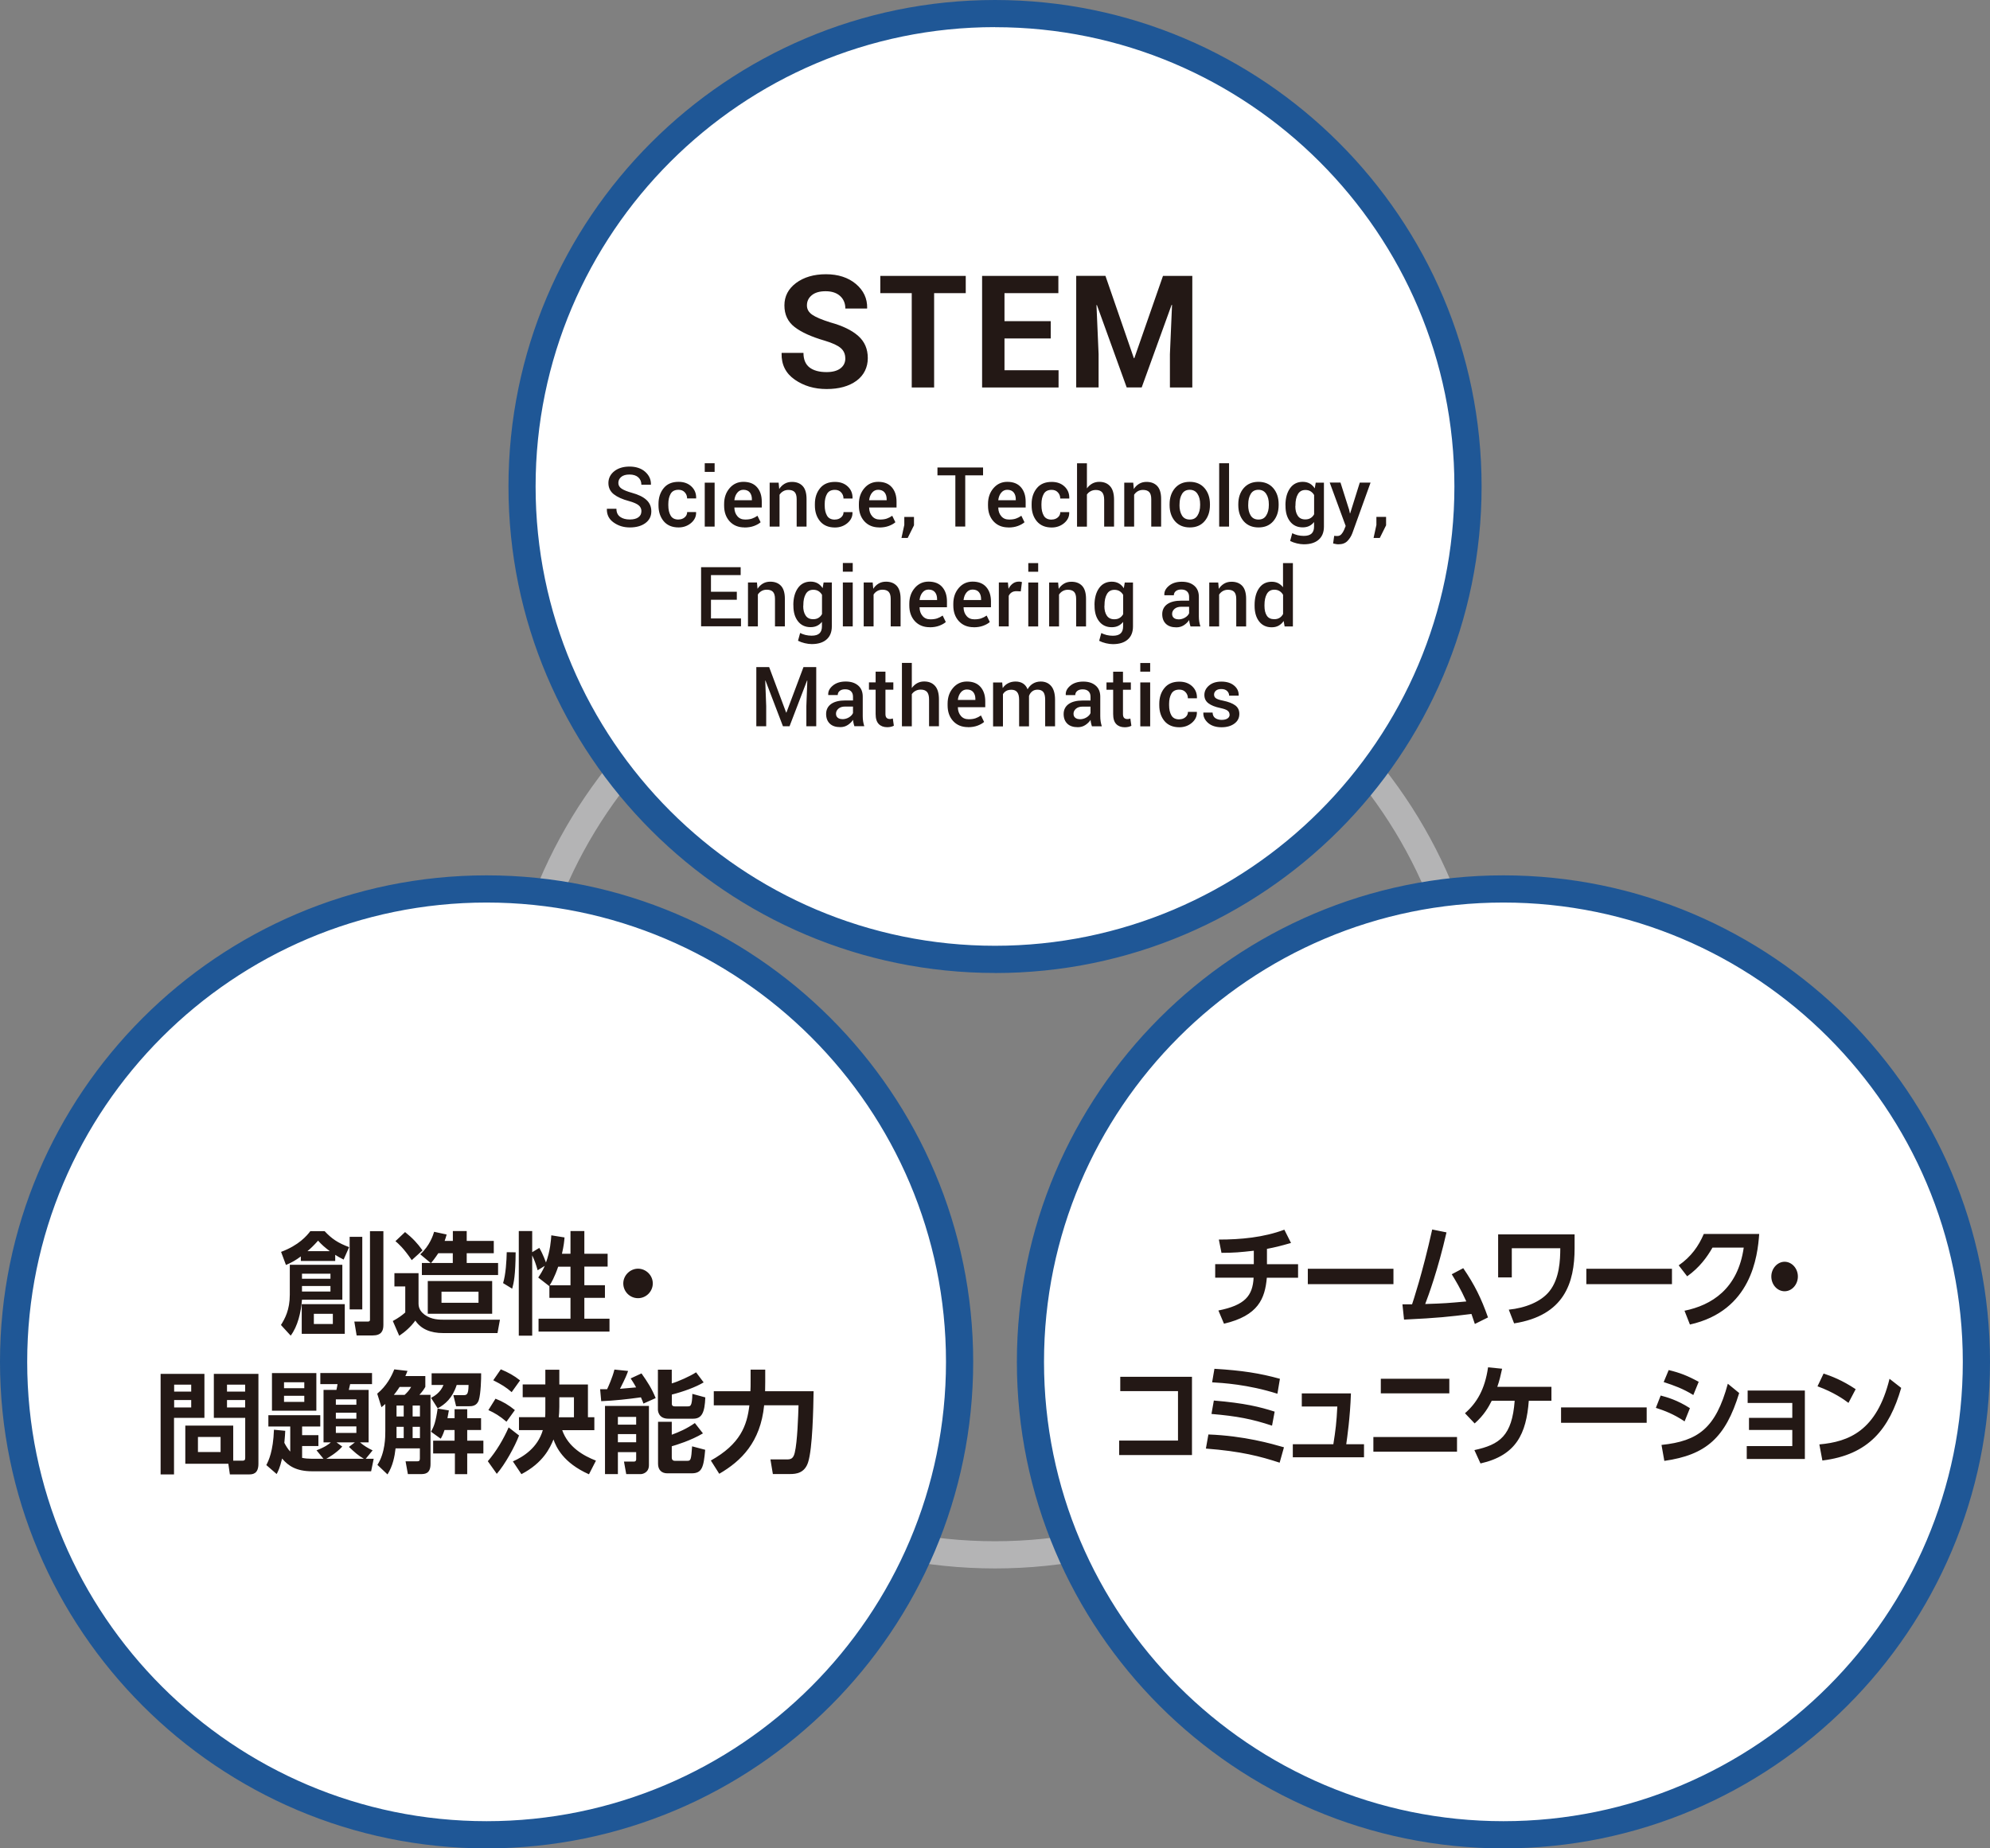
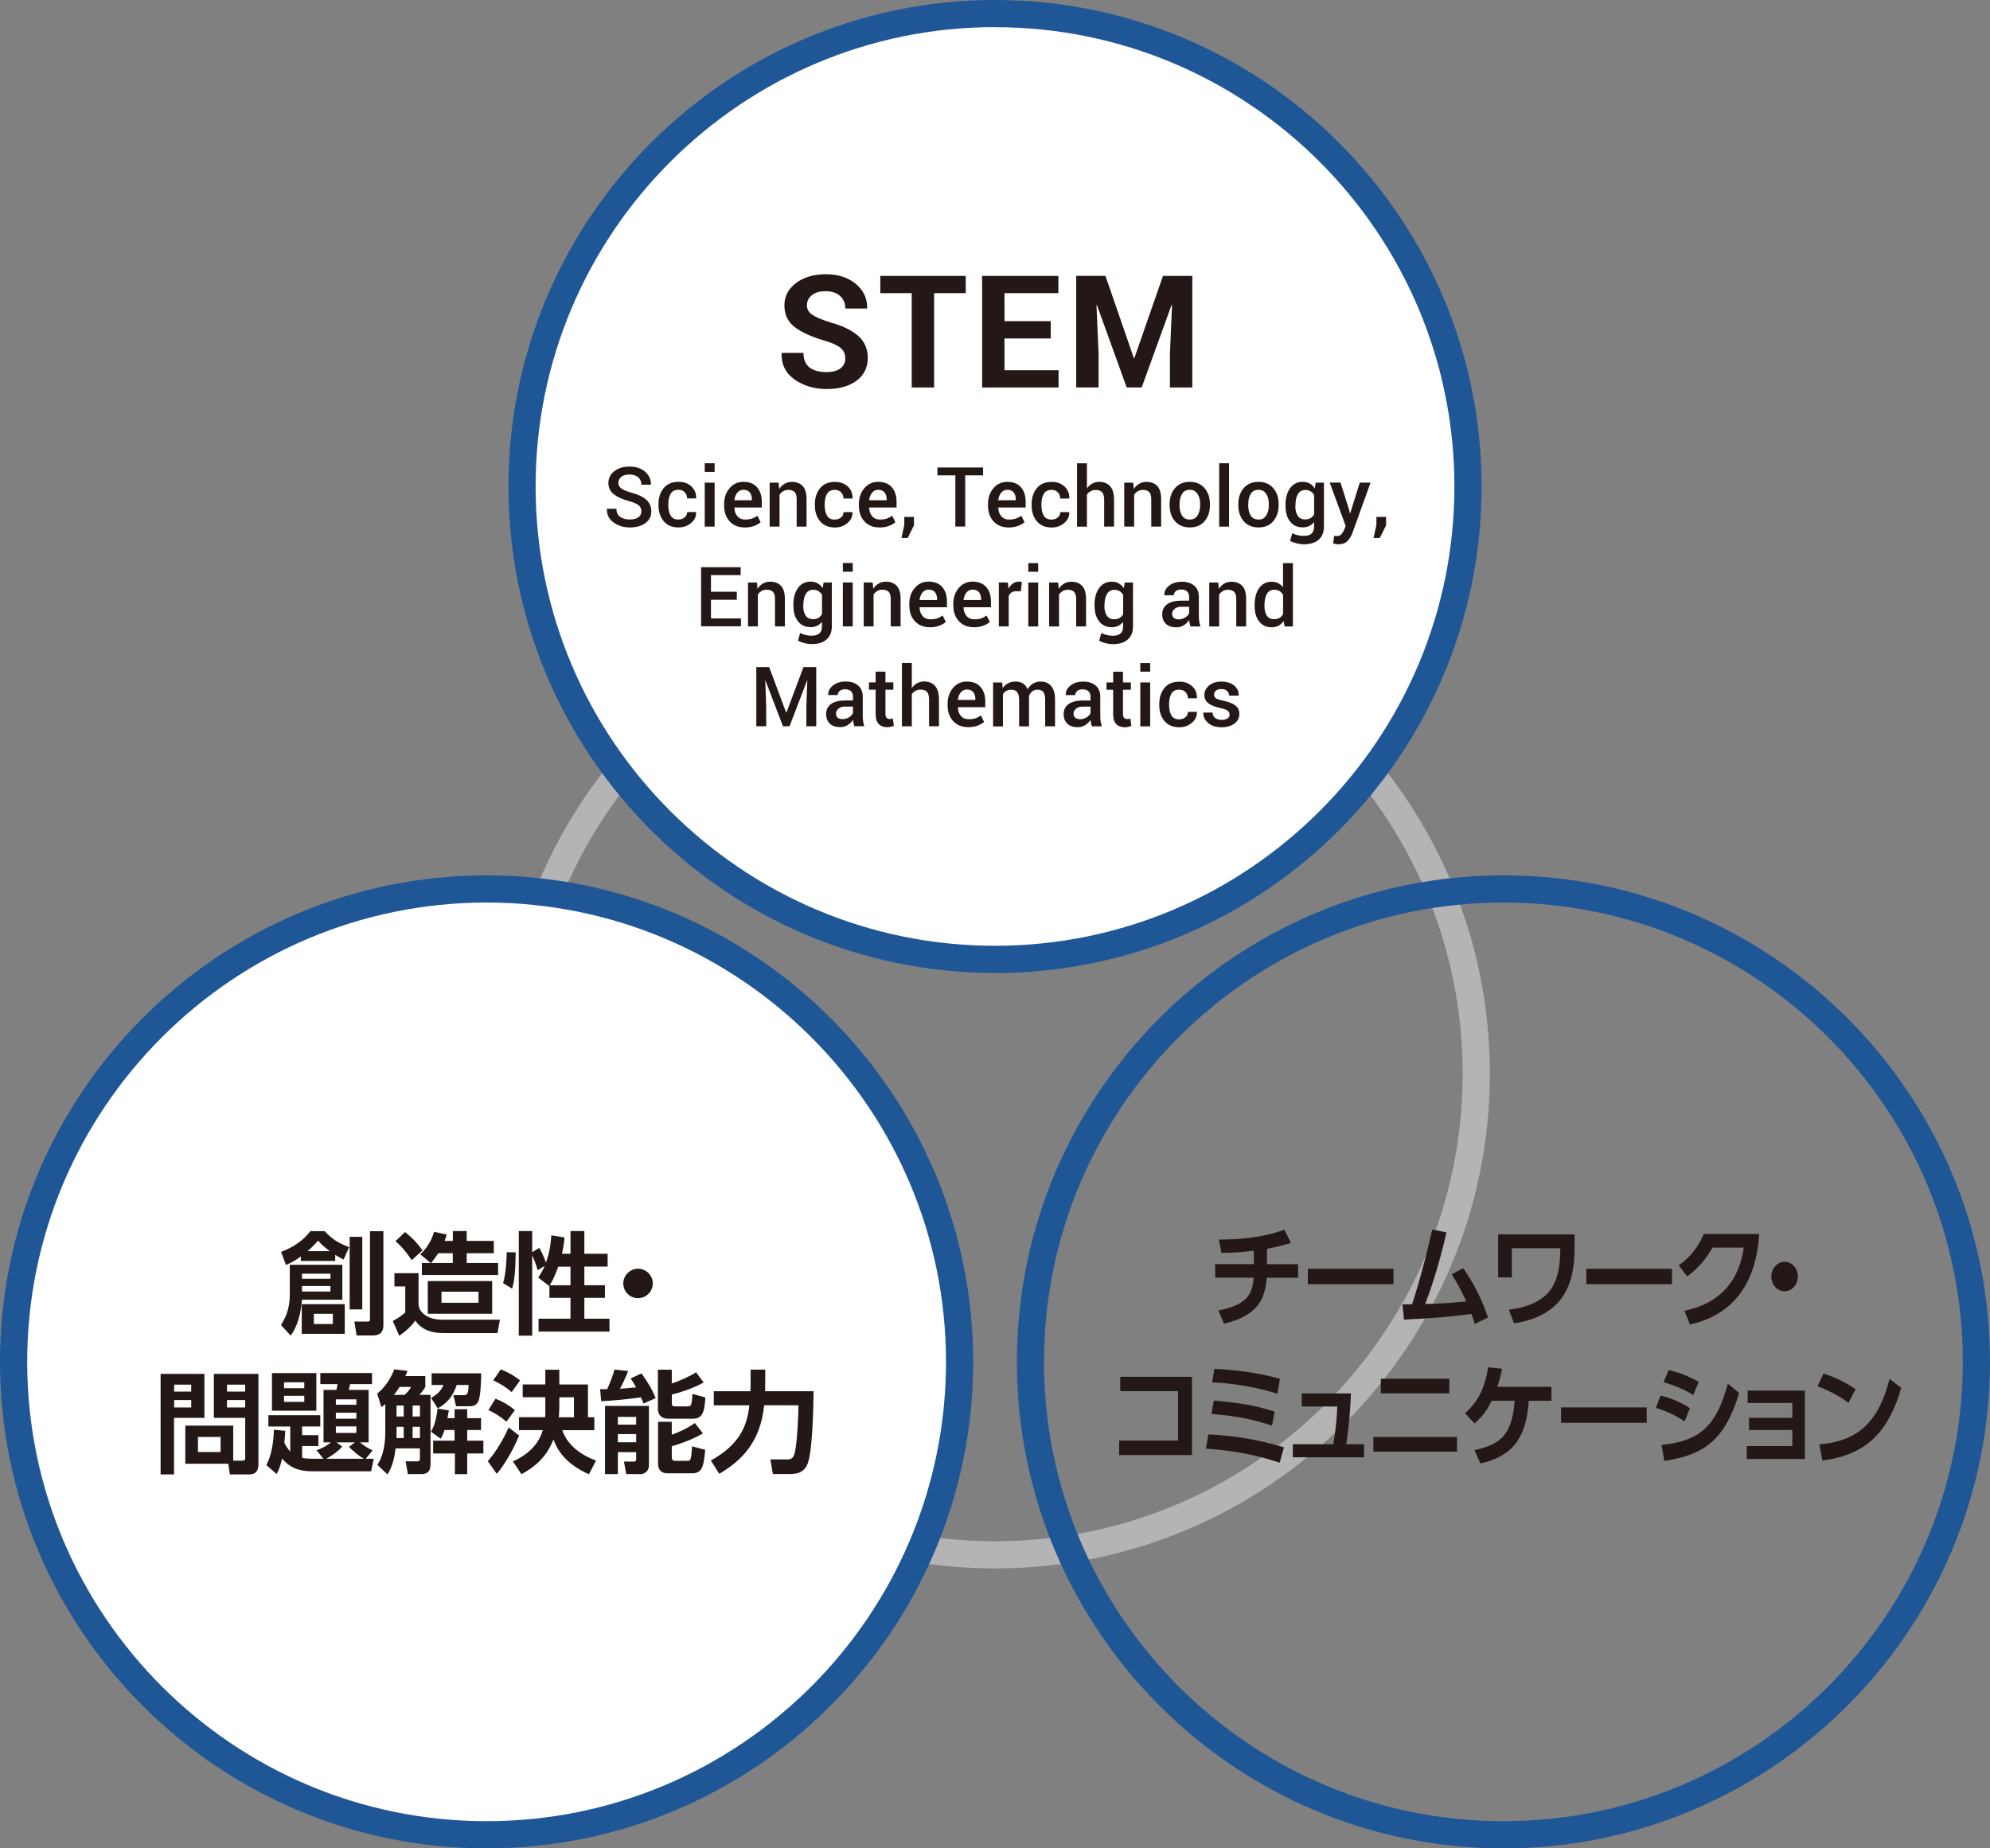
<svg xmlns="http://www.w3.org/2000/svg" id="a" viewBox="0 0 310.24 288.21">
  <rect x="0" y="0" width="310.24" height="288.21" fill="#808080" stroke="none" />
  <defs>
    <style>.b{fill:#fff;}.c{fill:#1f5796;}.d{fill:#231815;}.e{fill:#b4b4b5;}</style>
  </defs>
  <path class="e" d="M155.12,244.56c-42.54,0-77.15-34.61-77.15-77.15s34.61-77.15,77.15-77.15,77.15,34.61,77.15,77.15-34.61,77.15-77.15,77.15Zm0-150.06c-40.21,0-72.92,32.71-72.92,72.91s32.71,72.91,72.92,72.91,72.91-32.71,72.91-72.91-32.71-72.91-72.91-72.91Z" />
  <path class="b" d="M228.86,75.86c0,40.73-33.01,73.74-73.74,73.74s-73.74-33.01-73.74-73.74S114.39,2.12,155.12,2.12s73.74,33.01,73.74,73.74" />
  <path class="b" d="M149.59,212.35c0,40.73-33.01,73.74-73.74,73.74S2.12,253.07,2.12,212.35s33.01-73.74,73.74-73.74,73.74,33.01,73.74,73.74" />
-   <path class="b" d="M308.12,212.35c0,40.73-33.01,73.74-73.74,73.74s-73.74-33.01-73.74-73.74,33.01-73.74,73.74-73.74,73.74,33.01,73.74,73.74" />
  <path class="c" d="M155.12,151.71c-41.83,0-75.85-34.03-75.85-75.86S113.29,0,155.12,0s75.86,34.03,75.86,75.86-34.03,75.86-75.86,75.86Zm0-147.48c-39.49,0-71.62,32.13-71.62,71.62s32.13,71.62,71.62,71.62,71.62-32.13,71.62-71.62S194.61,4.24,155.12,4.24ZM75.86,288.21C34.03,288.21,0,254.18,0,212.35s34.03-75.86,75.86-75.86,75.86,34.03,75.86,75.86-34.03,75.86-75.86,75.86Zm0-147.48c-39.49,0-71.62,32.13-71.62,71.62s32.13,71.62,71.62,71.62,71.62-32.13,71.62-71.62-32.13-71.62-71.62-71.62Zm158.52,147.48c-41.83,0-75.85-34.03-75.85-75.86s34.03-75.86,75.85-75.86,75.86,34.03,75.86,75.86-34.03,75.86-75.86,75.86Zm0-147.48c-39.49,0-71.62,32.13-71.62,71.62s32.13,71.62,71.62,71.62,71.62-32.13,71.62-71.62-32.13-71.62-71.62-71.62Z" />
  <path class="d" d="M131.78,55.88c0-.67-.24-1.21-.71-1.61-.47-.41-1.3-.79-2.49-1.15-2.07-.6-3.64-1.31-4.7-2.13-1.06-.82-1.59-1.94-1.59-3.37s.61-2.59,1.82-3.5c1.22-.9,2.77-1.36,4.66-1.36s3.47,.51,4.67,1.52c1.2,1.02,1.78,2.27,1.75,3.76l-.02,.07h-3.38c0-.8-.27-1.46-.81-1.95s-1.29-.75-2.26-.75-1.65,.21-2.16,.62c-.51,.42-.76,.94-.76,1.59,0,.59,.27,1.07,.82,1.45,.55,.38,1.49,.78,2.83,1.2,1.92,.53,3.38,1.24,4.36,2.12,.99,.88,1.48,2.03,1.48,3.45s-.59,2.67-1.76,3.53c-1.18,.86-2.73,1.29-4.66,1.29s-3.55-.49-4.96-1.46c-1.41-.98-2.1-2.34-2.06-4.11l.02-.07h3.39c0,1.04,.32,1.79,.95,2.28,.63,.48,1.52,.72,2.65,.72,.95,0,1.67-.2,2.18-.59,.5-.39,.75-.91,.75-1.57Zm18.77-10.17h-4.92v14.71h-3.49v-14.71h-4.9v-2.69h13.32v2.69Zm13.26,7.06h-7.21v4.96h8.43v2.69h-11.92v-17.4h11.89v2.69h-8.4v4.37h7.21v2.69Zm8.53-9.75l4.43,12.83h.07l4.47-12.83h4.57v17.4h-3.49v-5.19l.33-7.69h-.07l-4.66,12.87h-2.34l-4.64-12.84h-.07l.33,7.65v5.19h-3.49v-17.4h4.55Zm-72.34,36.71c0-.38-.14-.7-.43-.94-.29-.24-.79-.46-1.51-.66-1.03-.27-1.82-.63-2.38-1.07-.56-.45-.83-1.03-.83-1.75s.31-1.36,.92-1.84c.61-.48,1.41-.72,2.38-.72s1.83,.27,2.44,.82c.61,.55,.91,1.2,.89,1.97v.04h-1.49c0-.47-.16-.86-.48-1.15-.32-.29-.78-.44-1.37-.44-.56,0-.99,.12-1.29,.37s-.45,.56-.45,.95c0,.35,.16,.64,.49,.87,.33,.23,.87,.45,1.62,.66,.99,.27,1.75,.63,2.26,1.1,.52,.47,.77,1.07,.77,1.79,0,.77-.31,1.38-.92,1.83-.61,.45-1.42,.68-2.42,.68s-1.81-.26-2.53-.77c-.73-.51-1.08-1.21-1.06-2.1v-.04h1.49c0,.56,.19,.98,.58,1.26,.39,.28,.89,.41,1.51,.41,.57,0,1.01-.11,1.33-.34,.32-.23,.47-.54,.47-.93Zm5.79,1.27c.38,0,.69-.11,.95-.33,.26-.22,.39-.5,.39-.83h1.39v.04c.03,.64-.23,1.19-.77,1.66-.54,.46-1.2,.7-1.96,.7-1.01,0-1.78-.33-2.32-.97-.54-.65-.81-1.47-.81-2.47v-.22c0-.99,.27-1.81,.81-2.47s1.31-.98,2.32-.98c.82,0,1.49,.24,2,.72,.51,.48,.76,1.09,.74,1.83v.04h-1.41c0-.38-.12-.69-.37-.96s-.57-.39-.97-.39c-.58,0-.99,.21-1.23,.63-.24,.42-.36,.95-.36,1.58v.22c0,.65,.12,1.17,.36,1.59,.24,.42,.65,.62,1.23,.62Zm5.62-7.42h-1.54v-1.35h1.54v1.35Zm0,8.53h-1.54v-6.85h1.54v6.85Zm4.66,.13c-.97,0-1.74-.32-2.32-.95-.58-.64-.86-1.45-.86-2.45v-.25c0-1,.29-1.82,.86-2.48,.57-.66,1.29-.98,2.15-.98,.92,0,1.63,.28,2.12,.84,.49,.56,.74,1.31,.74,2.25v.91h-4.27v.03c.01,.54,.17,.99,.47,1.33,.29,.35,.7,.52,1.22,.52,.41,0,.77-.05,1.06-.15,.29-.1,.58-.25,.85-.44l.49,1.01c-.26,.23-.6,.42-1.03,.58-.43,.16-.92,.24-1.48,.24Zm-.18-5.87c-.38,0-.69,.15-.94,.45-.25,.3-.4,.68-.46,1.15v.03h2.73v-.16c0-.43-.11-.79-.33-1.06s-.56-.41-1-.41Zm5.5-1.11l.09,.99c.22-.35,.5-.62,.84-.82s.72-.29,1.15-.29c.71,0,1.27,.22,1.67,.65,.4,.43,.6,1.11,.6,2.02v4.3h-1.54v-4.29c0-.51-.11-.88-.32-1.1-.21-.22-.54-.33-.97-.33-.3,0-.57,.07-.8,.2s-.43,.32-.58,.55v4.97h-1.54v-6.85h1.41Zm8.78,5.75c.38,0,.69-.11,.95-.33,.26-.22,.39-.5,.39-.83h1.39v.04c.03,.64-.23,1.19-.77,1.66-.54,.46-1.2,.7-1.96,.7-1.01,0-1.78-.33-2.32-.97-.54-.65-.81-1.47-.81-2.47v-.22c0-.99,.27-1.81,.81-2.47s1.31-.98,2.32-.98c.82,0,1.49,.24,2,.72,.51,.48,.76,1.09,.74,1.83v.04h-1.41c0-.38-.12-.69-.37-.96s-.57-.39-.97-.39c-.58,0-.99,.21-1.23,.63-.24,.42-.36,.95-.36,1.58v.22c0,.65,.12,1.17,.36,1.59,.24,.42,.65,.62,1.23,.62Zm6.91,1.23c-.97,0-1.74-.32-2.32-.95-.58-.64-.86-1.45-.86-2.45v-.25c0-1,.29-1.82,.86-2.48,.57-.66,1.29-.98,2.15-.98,.92,0,1.63,.28,2.12,.84,.49,.56,.74,1.31,.74,2.25v.91h-4.27v.03c.01,.54,.17,.99,.47,1.33,.29,.35,.7,.52,1.22,.52,.41,0,.77-.05,1.06-.15,.29-.1,.58-.25,.85-.44l.49,1.01c-.26,.23-.6,.42-1.03,.58-.43,.16-.92,.24-1.48,.24Zm-.18-5.87c-.38,0-.69,.15-.94,.45-.25,.3-.4,.68-.46,1.15v.03h2.73v-.16c0-.43-.11-.79-.33-1.06s-.56-.41-1-.41Zm5.59,5.54l-.98,1.97h-.97l.44-2.03v-1.25h1.51v1.31Zm10.78-7.79h-2.79v7.98h-1.54v-7.98h-2.79v-1.23h7.11v1.23Zm3.94,8.12c-.97,0-1.74-.32-2.32-.95-.58-.64-.86-1.45-.86-2.45v-.25c0-1,.29-1.82,.86-2.48,.57-.66,1.29-.98,2.15-.98,.92,0,1.63,.28,2.12,.84,.49,.56,.74,1.31,.74,2.25v.91h-4.27v.03c.01,.54,.17,.99,.47,1.33,.29,.35,.7,.52,1.22,.52,.41,0,.77-.05,1.06-.15,.29-.1,.58-.25,.85-.44l.49,1.01c-.26,.23-.6,.42-1.03,.58-.43,.16-.92,.24-1.48,.24Zm-.18-5.87c-.38,0-.69,.15-.94,.45-.25,.3-.4,.68-.46,1.15v.03h2.73v-.16c0-.43-.11-.79-.33-1.06s-.56-.41-1-.41Zm6.93,4.64c.38,0,.69-.11,.95-.33,.26-.22,.39-.5,.39-.83h1.39v.04c.03,.64-.23,1.19-.77,1.66-.54,.46-1.2,.7-1.96,.7-1.01,0-1.78-.33-2.32-.97-.54-.65-.81-1.47-.81-2.47v-.22c0-.99,.27-1.81,.81-2.47s1.31-.98,2.32-.98c.82,0,1.49,.24,2,.72,.51,.48,.76,1.09,.74,1.83v.04h-1.41c0-.38-.12-.69-.37-.96s-.57-.39-.97-.39c-.58,0-.99,.21-1.23,.63-.24,.42-.36,.95-.36,1.58v.22c0,.65,.12,1.17,.36,1.59,.24,.42,.65,.62,1.23,.62Zm5.49-4.86c.23-.32,.51-.57,.83-.75,.33-.18,.69-.27,1.09-.27,.73,0,1.29,.23,1.7,.69s.61,1.16,.61,2.12v4.17h-1.54v-4.18c0-.54-.11-.93-.32-1.17-.22-.24-.54-.36-.97-.36-.3,0-.57,.06-.81,.19-.24,.12-.44,.3-.59,.52v5.01h-1.54v-9.88h1.54v3.91Zm7.22-.89l.09,.99c.22-.35,.5-.62,.84-.82s.72-.29,1.15-.29c.71,0,1.27,.22,1.67,.65,.4,.43,.6,1.11,.6,2.02v4.3h-1.54v-4.29c0-.51-.11-.88-.32-1.1-.21-.22-.54-.33-.97-.33-.3,0-.57,.07-.8,.2s-.43,.32-.58,.55v4.97h-1.54v-6.85h1.41Zm5.67,3.36c0-1.02,.28-1.85,.84-2.51,.57-.65,1.33-.98,2.3-.98s1.75,.33,2.31,.98c.56,.65,.84,1.49,.84,2.51v.13c0,1.03-.28,1.87-.84,2.52-.56,.65-1.32,.97-2.3,.97s-1.75-.33-2.31-.97c-.56-.65-.84-1.49-.84-2.51v-.13Zm1.54,.13c0,.67,.13,1.21,.39,1.63,.26,.42,.66,.63,1.22,.63s.94-.21,1.2-.63c.27-.42,.41-.96,.41-1.63v-.13c0-.65-.13-1.19-.41-1.61-.27-.42-.67-.64-1.21-.64s-.94,.21-1.2,.64c-.26,.43-.39,.96-.39,1.61v.13Zm7.73,3.36h-1.54v-9.88h1.54v9.88Zm1.44-3.49c0-1.02,.28-1.85,.84-2.51,.57-.65,1.33-.98,2.3-.98s1.75,.33,2.31,.98c.56,.65,.84,1.49,.84,2.51v.13c0,1.03-.28,1.87-.84,2.52-.56,.65-1.32,.97-2.3,.97s-1.75-.33-2.31-.97c-.56-.65-.84-1.49-.84-2.51v-.13Zm1.54,.13c0,.67,.13,1.21,.39,1.63,.26,.42,.66,.63,1.22,.63s.94-.21,1.2-.63c.27-.42,.41-.96,.41-1.63v-.13c0-.65-.13-1.19-.41-1.61-.27-.42-.67-.64-1.21-.64s-.94,.21-1.2,.64c-.26,.43-.39,.96-.39,1.61v.13Zm5.81,.03c0-1.09,.24-1.97,.71-2.64s1.14-1.01,1.99-1.01c.41,0,.77,.09,1.08,.26,.31,.17,.57,.43,.79,.76l.15-.89h1.28v6.85c0,.88-.27,1.56-.82,2.04-.54,.48-1.32,.72-2.32,.72-.33,0-.69-.05-1.08-.14-.39-.09-.74-.22-1.05-.38l.33-1.21c.25,.13,.53,.23,.84,.31,.31,.07,.62,.11,.95,.11,.56,0,.96-.12,1.22-.36,.26-.24,.39-.6,.39-1.1v-.7c-.21,.27-.47,.48-.76,.62-.29,.14-.63,.21-1.01,.21-.84,0-1.5-.31-1.97-.92-.48-.61-.71-1.42-.71-2.41v-.13Zm1.54,.13c0,.63,.12,1.13,.38,1.51,.25,.38,.64,.57,1.17,.57,.33,0,.61-.07,.83-.21,.23-.14,.41-.33,.55-.59v-3c-.14-.25-.33-.44-.55-.58s-.5-.21-.81-.21c-.53,0-.92,.22-1.17,.66-.26,.44-.38,1.02-.38,1.72v.13Zm8.36,.45l.15,.68h.04l1.5-4.79h1.68l-2.84,7.89c-.18,.48-.44,.88-.77,1.22-.33,.34-.79,.51-1.4,.51-.13,0-.26-.01-.41-.04s-.29-.05-.42-.09l.17-1.19c.05,0,.13,.01,.23,.02,.1,0,.18,.01,.23,.01,.28,0,.5-.09,.67-.29,.17-.19,.3-.41,.41-.66l.25-.62-2.49-6.77h1.68l1.3,4.1Zm5.79,2.55l-.98,1.97h-.97l.44-2.03v-1.25h1.51v1.31Zm-101.22,11.61h-4.03v2.91h4.68v1.23h-6.22v-9.22h6.17v1.23h-4.63v2.6h4.03v1.23Zm3.14-2.7l.09,.99c.22-.35,.5-.62,.84-.82s.72-.29,1.15-.29c.71,0,1.27,.22,1.67,.65,.4,.43,.6,1.11,.6,2.02v4.3h-1.54v-4.29c0-.51-.11-.88-.32-1.1-.21-.22-.54-.33-.97-.33-.3,0-.57,.07-.8,.2s-.43,.32-.58,.55v4.97h-1.54v-6.85h1.41Zm5.67,3.52c0-1.09,.24-1.97,.71-2.64s1.14-1.01,1.99-1.01c.41,0,.77,.09,1.08,.26,.31,.17,.57,.43,.79,.76l.15-.89h1.28v6.85c0,.88-.27,1.56-.82,2.04-.54,.48-1.32,.72-2.32,.72-.33,0-.69-.05-1.08-.14-.39-.09-.74-.22-1.05-.38l.33-1.21c.25,.13,.53,.23,.84,.31,.31,.07,.62,.11,.95,.11,.56,0,.96-.12,1.22-.36,.26-.24,.39-.6,.39-1.1v-.7c-.21,.27-.47,.48-.76,.62-.29,.14-.63,.21-1.01,.21-.84,0-1.5-.31-1.97-.92-.48-.61-.71-1.42-.71-2.41v-.13Zm1.54,.13c0,.63,.12,1.13,.38,1.51,.25,.38,.64,.57,1.17,.57,.33,0,.61-.07,.83-.21,.23-.14,.41-.33,.55-.59v-3c-.14-.25-.33-.44-.55-.58s-.5-.21-.81-.21c-.53,0-.92,.22-1.17,.66-.26,.44-.38,1.02-.38,1.72v.13Zm7.72-5.33h-1.54v-1.35h1.54v1.35Zm0,8.53h-1.54v-6.85h1.54v6.85Zm3.11-6.85l.09,.99c.22-.35,.5-.62,.84-.82s.72-.29,1.15-.29c.71,0,1.27,.22,1.67,.65,.4,.43,.6,1.11,.6,2.02v4.3h-1.54v-4.29c0-.51-.11-.88-.32-1.1-.21-.22-.54-.33-.97-.33-.3,0-.57,.07-.8,.2s-.43,.32-.58,.55v4.97h-1.54v-6.85h1.41Zm8.89,6.98c-.97,0-1.74-.32-2.32-.95-.58-.64-.86-1.45-.86-2.45v-.25c0-1,.29-1.82,.86-2.48,.57-.66,1.29-.98,2.15-.98,.92,0,1.63,.28,2.12,.84,.49,.56,.74,1.31,.74,2.25v.91h-4.27v.03c.01,.54,.17,.99,.47,1.33,.29,.35,.7,.52,1.22,.52,.41,0,.77-.05,1.06-.15,.29-.1,.58-.25,.85-.44l.49,1.01c-.26,.23-.6,.42-1.03,.58-.43,.16-.92,.24-1.48,.24Zm-.18-5.87c-.38,0-.69,.15-.94,.45-.25,.3-.4,.68-.46,1.15v.03h2.73v-.16c0-.43-.11-.79-.33-1.06s-.56-.41-1-.41Zm7.04,5.87c-.97,0-1.74-.32-2.32-.95-.58-.64-.86-1.45-.86-2.45v-.25c0-1,.29-1.82,.86-2.48,.57-.66,1.29-.98,2.15-.98,.92,0,1.63,.28,2.12,.84,.49,.56,.74,1.31,.74,2.25v.91h-4.27v.03c.01,.54,.17,.99,.47,1.33,.29,.35,.7,.52,1.22,.52,.41,0,.77-.05,1.06-.15,.29-.1,.58-.25,.85-.44l.49,1.01c-.26,.23-.6,.42-1.03,.58-.43,.16-.92,.24-1.48,.24Zm-.18-5.87c-.38,0-.69,.15-.94,.45-.25,.3-.4,.68-.46,1.15v.03h2.73v-.16c0-.43-.11-.79-.33-1.06s-.56-.41-1-.41Zm7.51,.28l-.66-.03c-.3,0-.55,.06-.75,.19-.2,.13-.36,.31-.46,.54v4.76h-1.54v-6.85h1.41l.1,.99c.17-.35,.4-.62,.67-.82,.27-.2,.59-.3,.94-.3,.09,0,.18,0,.26,.02,.08,.02,.15,.03,.22,.05l-.18,1.44Zm2.72-3.06h-1.54v-1.35h1.54v1.35Zm0,8.53h-1.54v-6.85h1.54v6.85Zm3.11-6.85l.09,.99c.22-.35,.5-.62,.84-.82s.72-.29,1.15-.29c.71,0,1.27,.22,1.67,.65,.4,.43,.6,1.11,.6,2.02v4.3h-1.54v-4.29c0-.51-.11-.88-.32-1.1-.21-.22-.54-.33-.97-.33-.3,0-.57,.07-.8,.2s-.43,.32-.58,.55v4.97h-1.54v-6.85h1.41Zm5.67,3.52c0-1.09,.24-1.97,.71-2.64s1.14-1.01,1.99-1.01c.41,0,.77,.09,1.08,.26,.31,.17,.57,.43,.79,.76l.15-.89h1.28v6.85c0,.88-.27,1.56-.82,2.04-.54,.48-1.32,.72-2.32,.72-.33,0-.69-.05-1.08-.14-.39-.09-.74-.22-1.05-.38l.33-1.21c.25,.13,.53,.23,.84,.31,.31,.07,.62,.11,.95,.11,.56,0,.96-.12,1.22-.36,.26-.24,.39-.6,.39-1.1v-.7c-.21,.27-.47,.48-.76,.62-.29,.14-.63,.21-1.01,.21-.84,0-1.5-.31-1.97-.92-.48-.61-.71-1.42-.71-2.41v-.13Zm1.54,.13c0,.63,.12,1.13,.38,1.51,.25,.38,.64,.57,1.17,.57,.33,0,.61-.07,.83-.21,.23-.14,.41-.33,.55-.59v-3c-.14-.25-.33-.44-.55-.58s-.5-.21-.81-.21c-.53,0-.92,.22-1.17,.66-.26,.44-.38,1.02-.38,1.72v.13Zm13.43,3.2c-.06-.17-.1-.34-.14-.51-.04-.16-.06-.33-.07-.49-.21,.32-.49,.59-.83,.81-.34,.22-.73,.33-1.16,.33-.71,0-1.26-.18-1.64-.55s-.57-.87-.57-1.51,.26-1.18,.78-1.55,1.26-.55,2.21-.55h1.2v-.6c0-.36-.11-.64-.32-.84-.21-.2-.51-.3-.91-.3-.35,0-.63,.08-.84,.25s-.31,.39-.31,.65h-1.48v-.04c-.04-.54,.21-1.02,.72-1.44,.51-.42,1.18-.63,2-.63s1.44,.2,1.93,.61,.73,.99,.73,1.75v3.04c0,.28,.02,.55,.06,.81s.1,.51,.18,.76h-1.56Zm-1.89-1.1c.39,0,.74-.1,1.05-.29,.31-.19,.52-.42,.62-.67v-1.01h-1.22c-.45,0-.8,.11-1.05,.33-.25,.22-.38,.48-.38,.78,0,.26,.08,.47,.26,.62,.17,.15,.42,.23,.73,.23Zm6.21-5.75l.09,.99c.22-.35,.5-.62,.84-.82s.72-.29,1.15-.29c.71,0,1.27,.22,1.67,.65,.4,.43,.6,1.11,.6,2.02v4.3h-1.54v-4.29c0-.51-.11-.88-.32-1.1-.21-.22-.54-.33-.97-.33-.3,0-.57,.07-.8,.2s-.43,.32-.58,.55v4.97h-1.54v-6.85h1.41Zm5.67,3.52c0-1.09,.23-1.97,.7-2.64,.47-.67,1.13-1,1.97-1,.37,0,.7,.07,1,.22,.29,.15,.55,.36,.76,.64v-3.77h1.54v9.88h-1.29l-.15-.85c-.22,.32-.48,.56-.79,.73-.31,.17-.67,.25-1.08,.25-.84,0-1.49-.31-1.96-.92-.47-.61-.7-1.42-.7-2.41v-.13Zm1.54,.13c0,.63,.12,1.14,.36,1.51,.24,.38,.63,.56,1.16,.56,.33,0,.6-.07,.83-.21,.23-.14,.41-.34,.55-.6v-2.99c-.14-.25-.33-.45-.56-.59-.23-.14-.5-.21-.81-.21-.52,0-.91,.22-1.16,.66s-.37,1.02-.37,1.72v.13Zm-77.22,9.54l2.65,7.09h.04l2.66-7.09h1.99v9.22h-1.54v-3.14l.15-3.99h-.04l-2.73,7.13h-1.03l-2.72-7.12h-.04l.15,3.98v3.14h-1.54v-9.22h1.99Zm13.29,9.22c-.06-.17-.1-.34-.14-.51-.04-.16-.06-.33-.07-.49-.21,.32-.49,.59-.83,.81-.34,.22-.73,.33-1.16,.33-.71,0-1.26-.18-1.64-.55s-.57-.87-.57-1.51,.26-1.18,.78-1.55,1.26-.55,2.21-.55h1.2v-.6c0-.36-.11-.64-.32-.84-.21-.2-.51-.3-.91-.3-.35,0-.63,.08-.84,.25s-.31,.39-.31,.65h-1.48v-.04c-.04-.54,.21-1.02,.72-1.44,.51-.42,1.18-.63,2-.63s1.44,.2,1.93,.61,.73,.99,.73,1.75v3.04c0,.28,.02,.55,.06,.81s.1,.51,.18,.76h-1.56Zm-1.89-1.1c.39,0,.74-.1,1.05-.29,.31-.19,.52-.42,.62-.67v-1.01h-1.22c-.45,0-.8,.11-1.05,.33-.25,.22-.38,.48-.38,.78,0,.26,.08,.47,.26,.62,.17,.15,.42,.23,.73,.23Zm6.73-7.41v1.67h1.23v1.14h-1.23v3.79c0,.28,.06,.48,.18,.6,.12,.12,.29,.18,.49,.18,.08,0,.17,0,.25-.02,.08-.02,.16-.04,.23-.06l.16,1.13c-.13,.07-.29,.13-.47,.17-.18,.04-.37,.06-.56,.06-.57,0-1.01-.17-1.33-.5-.32-.33-.48-.85-.48-1.56v-3.79h-1.04v-1.14h1.04v-1.67h1.53Zm4.11,2.55c.23-.32,.51-.57,.83-.75,.33-.18,.69-.27,1.09-.27,.73,0,1.29,.23,1.7,.69s.61,1.16,.61,2.12v4.17h-1.54v-4.18c0-.54-.11-.93-.32-1.17-.22-.24-.54-.36-.97-.36-.3,0-.57,.06-.81,.19-.24,.12-.44,.3-.59,.52v5.01h-1.54v-9.88h1.54v3.91Zm8.76,6.1c-.97,0-1.74-.32-2.32-.95-.58-.64-.86-1.45-.86-2.45v-.25c0-1,.29-1.82,.86-2.48,.57-.66,1.29-.98,2.15-.98,.92,0,1.63,.28,2.12,.84,.49,.56,.74,1.31,.74,2.25v.91h-4.27v.03c.01,.54,.17,.99,.47,1.33,.29,.35,.7,.52,1.22,.52,.41,0,.77-.05,1.06-.15,.29-.1,.58-.25,.85-.44l.49,1.01c-.26,.23-.6,.42-1.03,.58-.43,.16-.92,.24-1.48,.24Zm-.18-5.87c-.38,0-.69,.15-.94,.45-.25,.3-.4,.68-.46,1.15v.03h2.73v-.16c0-.43-.11-.79-.33-1.06s-.56-.41-1-.41Zm5.51-1.11l.08,.89c.22-.32,.5-.58,.84-.75,.34-.18,.73-.27,1.17-.27s.83,.1,1.15,.3c.32,.2,.56,.51,.72,.91,.21-.38,.49-.68,.84-.89,.35-.21,.75-.32,1.21-.32,.69,0,1.23,.24,1.63,.71,.4,.47,.6,1.19,.6,2.14v4.13h-1.54v-4.13c0-.58-.1-.99-.3-1.23s-.5-.35-.9-.35c-.33,0-.61,.09-.83,.27-.23,.18-.39,.42-.49,.71,0,.06,0,.12,0,.17,0,.05,0,.09,0,.13v4.44h-1.54v-4.13c0-.56-.1-.96-.31-1.21-.2-.25-.5-.37-.9-.37-.31,0-.58,.06-.79,.18-.22,.12-.39,.29-.52,.51v5.03h-1.54v-6.85h1.41Zm13.99,6.85c-.06-.17-.1-.34-.14-.51-.04-.16-.06-.33-.07-.49-.21,.32-.49,.59-.83,.81-.34,.22-.73,.33-1.16,.33-.71,0-1.26-.18-1.64-.55s-.57-.87-.57-1.51,.26-1.18,.78-1.55,1.26-.55,2.21-.55h1.2v-.6c0-.36-.11-.64-.32-.84-.21-.2-.51-.3-.91-.3-.35,0-.63,.08-.84,.25s-.31,.39-.31,.65h-1.48v-.04c-.04-.54,.21-1.02,.72-1.44,.51-.42,1.18-.63,2-.63s1.44,.2,1.93,.61,.73,.99,.73,1.75v3.04c0,.28,.02,.55,.06,.81s.1,.51,.18,.76h-1.56Zm-1.89-1.1c.39,0,.74-.1,1.05-.29,.31-.19,.52-.42,.62-.67v-1.01h-1.22c-.45,0-.8,.11-1.05,.33-.25,.22-.38,.48-.38,.78,0,.26,.08,.47,.26,.62,.17,.15,.42,.23,.73,.23Zm6.73-7.41v1.67h1.23v1.14h-1.23v3.79c0,.28,.06,.48,.18,.6,.12,.12,.29,.18,.49,.18,.08,0,.17,0,.25-.02,.08-.02,.16-.04,.23-.06l.16,1.13c-.13,.07-.29,.13-.47,.17-.18,.04-.37,.06-.56,.06-.57,0-1.01-.17-1.33-.5-.32-.33-.48-.85-.48-1.56v-3.79h-1.04v-1.14h1.04v-1.67h1.53Zm4.24-.01h-1.54v-1.35h1.54v1.35Zm0,8.53h-1.54v-6.85h1.54v6.85Zm4.55-1.1c.38,0,.69-.11,.95-.33,.26-.22,.39-.5,.39-.83h1.39v.04c.03,.64-.23,1.19-.77,1.66-.54,.46-1.2,.7-1.96,.7-1.01,0-1.78-.33-2.32-.97-.54-.65-.81-1.47-.81-2.47v-.22c0-.99,.27-1.81,.81-2.47s1.31-.98,2.32-.98c.82,0,1.49,.24,2,.72,.51,.48,.76,1.09,.74,1.83v.04h-1.41c0-.38-.12-.69-.37-.96s-.57-.39-.97-.39c-.58,0-.99,.21-1.23,.63-.24,.42-.36,.95-.36,1.58v.22c0,.65,.12,1.17,.36,1.59,.24,.42,.65,.62,1.23,.62Zm7.82-.76c0-.24-.1-.43-.3-.59-.2-.16-.58-.29-1.13-.41-.82-.17-1.44-.42-1.86-.74s-.63-.75-.63-1.3,.24-1.06,.73-1.47,1.12-.61,1.92-.61c.84,0,1.5,.21,1.99,.62,.49,.41,.73,.92,.71,1.53v.04h-1.49c0-.28-.11-.53-.32-.73-.21-.2-.51-.3-.89-.3s-.65,.08-.85,.25c-.19,.17-.29,.37-.29,.61s.09,.43,.28,.57c.18,.14,.56,.27,1.12,.38,.86,.18,1.5,.43,1.92,.75,.42,.32,.62,.76,.62,1.32,0,.62-.25,1.12-.76,1.5-.51,.38-1.18,.58-2.01,.58-.89,0-1.59-.23-2.11-.68-.51-.46-.76-.98-.73-1.57v-.04h1.44c.02,.4,.16,.69,.43,.87,.27,.18,.6,.27,.99,.27s.7-.08,.92-.23c.22-.15,.32-.36,.32-.61ZM53.37,197.21v5.45h-6.29c-.16,1.99-.66,4.13-1.76,5.6l-1.52-1.66c.61-.97,1.38-2.35,1.38-4.72v-4.67h8.2Zm-1.11-.59h-5.36v-.71c-.81,.6-1.38,.93-2.32,1.33l-.76-2.04c2.78-1.04,4.01-2.51,4.56-3.23h2.23c1.11,1.19,2.09,1.85,3.82,2.49l-.86,1.94c-.71-.36-.93-.5-1.31-.74v.97Zm1.49,6.73v4.63h-6.71v-4.63h6.71Zm-6.67-4.75v.79h4.44v-.79h-4.44Zm0,1.92v.86h4.44v-.86h-4.44Zm4.34-5.43c-.81-.61-1.26-1-1.83-1.64-.76,.85-1.16,1.21-1.66,1.64h3.49Zm-2.49,9.77v1.59h2.96v-1.59h-2.96Zm7.55-12.01v11.32h-1.97v-11.32h1.97Zm3.29-.87v14.63c0,.92-.33,1.62-1.66,1.62h-2.51l-.36-2.16h2.02c.19,0,.42,0,.42-.29v-13.8h2.09Zm1.71,6.54h3.77v4.77c0,.88,.54,1.4,.95,1.71,1.09,.78,2.21,.78,3.32,.78h8.42l-.38,2.08h-8.49c-1.92,0-3.44-.61-4.32-1.95-.67,.93-1.57,1.75-2.51,2.37l-1-2.3c.93-.5,1.47-.92,1.94-1.33v-4.06h-1.69v-2.06Zm1.68-6.4c1.21,.97,1.95,1.78,2.71,2.85l-1.68,1.52c-1.26-1.87-2.09-2.58-2.54-2.96l1.5-1.42Zm3.98,4.81l-1.62-1.35c1.5-1.37,2.01-3.01,2.16-3.51l1.95,.42c-.09,.35-.16,.59-.31,1h1.28v-1.54h2.16v1.54h4.22v1.92h-4.22v1.52h4.89v1.88h-11.88v-1.88h1.37Zm9.59,2.82v5.1h-10.04v-5.1h10.04Zm-6.14-2.82v-1.52h-2.26c-.52,.79-.92,1.28-1.12,1.52h3.39Zm-1.76,4.48v1.73h5.77v-1.73h-5.77Zm11.56-6.14c-.03,3.56-.28,4.74-.54,5.67l-1.42-.87c.42-1.31,.55-3.58,.57-4.82l1.38,.02Zm5.26,5.19l-.03,.07-1.71-1.33c.29-.43,.67-1,1.02-1.82l-1.11,.69c-.28-.97-.45-1.47-.85-2.33v12.53h-2.09v-16.32h2.09v3.3l1.11-.67c.62,1.07,1,2.2,1.04,2.28,.66-1.8,.78-3.46,.83-4.24l2.06,.33c-.05,.6-.1,1.23-.4,2.54h1.33v-3.54h2.16v3.54h3.63v2.01h-3.63v2.9h3.21v1.97h-3.21v3.25h3.92v2.01h-11.06v-2.01h4.98v-3.25h-3.29v-1.92Zm3.29-.05v-2.9h-1.92c-.54,1.59-1.09,2.56-1.33,2.9h3.25Zm12.83-.29c0,1.24-1.02,2.3-2.3,2.3s-2.3-1.04-2.3-2.3,1.07-2.3,2.3-2.3,2.3,1.02,2.3,2.3Zm-76.73,14.1h6.83v6.86h-4.74v8.82h-2.09v-15.68Zm2.11,1.68v1.09h2.66v-1.09h-2.66Zm0,2.4v1.16h2.66v-1.16h-2.66Zm9.21,9.46h1.42c.4,0,.45-.17,.45-.47v-6.21h-4.89v-6.86h6.95v14.02c0,1.59-.9,1.66-1.49,1.66h-2.96l-.24-1.66h-6.71v-5.95h7.47v5.46Zm-5.5-3.7v2.35h3.53v-2.35h-3.53Zm4.53-8.16v1.09h2.83v-1.09h-2.83Zm0,2.4v1.16h2.83v-1.16h-2.83Zm13.98,7.83c1.3-.48,1.95-.99,2.21-1.23h-1.14v-8.18h2.01c.09-.38,.16-.8,.17-.9h-2.68v-1.73h8.06v1.73h-3.41c-.07,.31-.14,.57-.21,.9h3.09v8.18h-1.35c.61,.52,1.26,.92,1.97,1.25l-1.07,1.31h1.24l-.4,1.95h-9.21c-2.46,0-3.72-.85-4.67-1.99-.36,1.52-.64,2.02-.85,2.42l-1.61-1.4c.35-.67,1.07-2.14,1.19-5.51l1.76,.17c-.02,.47-.05,.93-.14,1.87,.24,.48,.57,1,.92,1.37v-3.91h-3.41v-1.76h8.09v1.76h-2.83v1.35h2.54v1.69h-2.54v1.85c.42,.09,.99,.14,1.5,.14h1.83l-1.09-1.33Zm-6.97-12.03h6.92v5.86h-6.92v-5.86Zm1.88,1.43v.93h3.16v-.93h-3.16Zm0,2.11v.95h3.16v-.95h-3.16Zm9.08,7.92c-.92,1.02-2.21,1.75-2.49,1.9h5.86c-.86-.48-1.47-1.04-2.33-1.85l.93-.71h-2.87l.9,.66Zm-1-7.37v.85h3.2v-.85h-3.2Zm0,2.09v.93h3.2v-.93h-3.2Zm0,2.13v1.02h3.2v-1.02h-3.2Zm7.71-3.49c-.21,.17-.29,.26-.6,.5l-.66-2.11c1.49-1.23,2.23-2.71,2.66-3.79l2.06,.24c-.12,.33-.21,.5-.33,.8h3.11v1.69c-.26,.45-.42,.67-.92,1.24h1.73v10.79c0,1.57-.95,1.57-1.56,1.57h-1.97l-.36-1.99h1.57c.54,0,.66,0,.66-.52v-1.5h-3.79c-.14,1.26-.43,2.75-1.26,4.06l-1.57-1.49c1.23-1.9,1.23-4.39,1.23-5.26v-4.25Zm3.01-1.42c.48-.45,.71-.71,1.02-1.24h-1.8c-.09,.12-.43,.69-.9,1.24h1.68Zm-1.26,1.66v1.71h1.12v-1.71h-1.12Zm0,3.32v1.75h1.12v-1.75h-1.12Zm2.51-3.32v1.71h1.14v-1.71h-1.14Zm0,3.32v1.75h1.14v-1.75h-1.14Zm10.68-8.35c.02,.74-.05,3.18-.36,4.17-.31,.97-1.12,.97-1.59,.97h-1.95l-.43-1.73h1.49c.59,0,.86,0,.88-1.59h-1.85c-.67,2.07-1.8,3.01-2.96,3.65l-1.04-1.64c.45-.23,1.47-.8,1.94-2.01h-1.85v-1.82h7.73Zm-5.71,8.85c-.24,.73-.4,1.02-.59,1.35l-1.52-1.09c.45-.78,.74-1.5,1.04-3.61l1.75,.29c-.05,.29-.1,.6-.22,1.21h1.11v-1.4h1.97v1.4h2.16v1.85h-2.16v1.66h2.52v1.99h-2.52v3.23h-1.92v-3.23h-3.39v-1.99h3.34v-1.66h-1.56Zm11.62,.85c-.64,1.69-2.18,4.51-3.47,5.98l-1.4-1.97c1.35-1.56,2.47-3.49,3.25-5.27l1.62,1.26Zm-3.68-5.74c1.12,.43,2.09,1,3.03,1.78l-1.31,1.81c-1.05-.9-1.87-1.38-2.82-1.81l1.11-1.78Zm.83-4.58c1.14,.47,2.09,.99,3.01,1.73l-1.31,1.83c-.86-.76-1.57-1.19-2.87-1.85l1.18-1.71Zm6.95,2.37v-2.3h2.18v2.3h4.46v5.1h1v2.02h-5.01c.93,2.66,3.35,4.01,5.26,4.75l-1.09,2.13c-4.04-1.8-5.12-4.27-5.53-5.43-.54,1.3-1.59,3.63-5,5.41l-1.33-1.99c1.61-.71,3.86-2.11,4.67-4.88h-3.72v-2.02h4.08c.03-.33,.03-.61,.03-1.33v-1.78h-3.53v-1.99h3.53Zm4.46,5.1v-3.11h-2.28v1.49c0,.74-.05,1.26-.09,1.63h2.37Zm10.84-2.11c-.1-.28-.17-.5-.4-.99-1.99,.28-4.18,.52-6.19,.6l-.17-1.87h1.09c.16-.33,.83-1.8,1.14-3.06l2.13,.22c-.19,.55-.38,1.05-1.26,2.78,.28-.02,2.09-.19,2.51-.22-.36-.67-.61-1.02-.85-1.4l1.69-.78c.95,1.35,1.61,2.37,2.21,3.85l-1.9,.85Zm-6,.35h6.85v9.23c0,1.19-1,1.4-1.26,1.4h-2.28l-.35-1.95h1.57c.21,0,.33-.14,.33-.33v-1.14h-2.85v3.42h-2.01v-10.63Zm2.01,1.71v1.21h2.85v-1.21h-2.85Zm0,2.68v1.28h2.85v-1.28h-2.85Zm8.4-10.04v2.14c.97-.28,2.87-1.12,3.79-1.73l1.18,1.57c-1.23,.74-3.18,1.45-4.96,1.9v1.42c0,.36,.23,.42,.45,.42h2.02c.42,0,.69,0,.73-1.95l2.02,.55c-.09,2.32-.52,3.32-1.88,3.32h-3.89c-1.54,0-1.62-1.23-1.62-1.42v-6.22h2.18Zm-2.13,8.12h2.13v2.02c1.09-.4,2.33-.93,3.6-1.82l1.26,1.61c-1.87,1.12-4.2,1.82-4.86,2.01v1.75c0,.24,.09,.52,.48,.52h1.95c.52,0,.6-.14,.74-2.26l2.04,.54c-.24,2.75-.5,3.67-2.13,3.67h-3.77c-.9,0-1.45-.54-1.45-1.49v-6.54Zm8.21,6.05c4.62-2.58,5.65-5.46,6.02-8.61h-5.55v-2.2h5.71c.03-.55,.03-.93,.03-1.49v-1.88h2.28v1.94c0,.4-.02,.69-.02,1.43h7.56c-.04,2.7-.16,8.89-.85,11.06-.54,1.71-1.87,1.85-2.82,1.85h-2.68l-.38-2.28h2.54c.59,0,1.02-.07,1.25-1.04,.42-1.73,.54-5.81,.59-7.4h-5.36c-.57,5.77-3.6,8.71-7,10.68l-1.31-2.07Zm86.72-30.62h4.84v2.11h-4.87c-.29,3.25-1.32,5.91-6.68,7.17l-.87-2.06c4.14-.83,5.34-2.28,5.49-5.12h-5.99v-2.11h6.02v-2.09c-2.12,.24-3.11,.33-5.04,.33l-.41-2.07c3.41,0,6.97-.33,10.21-1.54l1.04,2.07c-1.82,.52-2.46,.67-3.75,.92v2.39Zm19.71,.71v2.4h-13.35v-2.4h13.35Zm1.41,5.55h1.49c.09-.26,1.63-4.84,3.14-11.67l2.23,.45c-1.35,5.91-2.85,9.94-3.32,11.17,3.14-.1,3.47-.14,6.41-.4-.9-2.01-1.73-3.35-2.27-4.24l1.79-.95c1.77,2.59,2.79,4.65,3.86,7.68l-2.05,1.02c-.26-.8-.36-1.09-.53-1.56-3.53,.43-5.07,.62-10.51,.88l-.25-2.39Zm26.83-10.91v2.16c0,5.39-1.6,10.49-9.43,11.72l-.83-2.14c2.54-.26,5.03-1.21,6.35-2.89,1.56-1.97,1.67-4.81,1.68-6.69h-7.56v4.55h-2.13v-6.71h11.92Zm15.18,5.36v2.4h-13.35v-2.4h13.35Zm1.94,6.55c4.23-.86,8.33-3.39,9.25-9.85h-4.87c-.84,1.47-2.02,3.11-3.95,4.48l-1.32-1.71c1.93-1.33,3.11-3.01,3.91-4.89h8.64c-.25,3.47-1.2,11.98-10.8,14.12l-.84-2.14Zm17.69-5.34c0,1.24-.92,2.3-2.07,2.3s-2.07-1.04-2.07-2.3,.96-2.3,2.07-2.3,2.07,1.02,2.07,2.3Zm-94.46,15.63v12.21h-11.35v-2.26h9.17v-7.71h-9v-2.23h11.18Zm13.67,13.4c-3.03-.99-6.02-1.78-11.5-2.2l.39-2.2c5.59,.21,9.87,1.45,11.78,2l-.67,2.39Zm-1.18-5.77c-3.13-1.04-5.48-1.49-9.45-1.83l.37-2.09c4.79,.4,7.17,.99,9.48,1.73l-.41,2.2Zm.83-4.98c-4.62-1.47-8.64-1.69-10.18-1.78l.36-2.11c4.31,.26,7.07,.69,10.21,1.56l-.39,2.33Zm13.5,7.87v2.04h-11.1v-2.04h6.32c.34-2.14,.5-3.39,.62-5.88h-5.54v-2.04h7.66c-.12,3.72-.59,6.93-.73,7.92h2.77Zm14.5-1.12v2.28h-13.04v-2.28h13.04Zm-1.2-9.09v2.28h-10.68v-2.28h10.68Zm3.9,11.13c3.97-.86,5.88-2.23,6.29-7.69h-3.58c-.48,.95-1.18,2.23-2.66,3.53l-1.51-1.59c1.85-1.61,3.11-3.73,3.6-7.16l2.19,.22c-.22,1-.42,1.9-.75,2.82h8.44v2.18h-3.53c-.39,5.1-1.93,8.51-7.53,9.77l-.95-2.08Zm26.87-6.66v2.4h-13.35v-2.4h13.35Zm5.91,2.18c-1.7-1.14-3.14-1.68-4.48-2.11l.75-1.92c.92,.24,2.57,.69,4.56,1.97l-.83,2.06Zm-3.59,3.67c5.74-.6,8.45-2.63,10.33-9.54l1.77,1.45c-2.13,6.98-5.17,9.65-11.67,10.58l-.44-2.49Zm4.95-7.78c-1.63-1-2.94-1.47-4.62-2.02l.78-1.87c1.7,.4,2.94,.88,4.68,1.83l-.84,2.06Zm8.68,5.46v-1.9h6.75v-2.32h-6.96v-1.94h8.92v10.67h-9.06v-2.01h7.1v-2.51h-6.75Zm15.5-4.24c-.68-.52-2.29-1.66-4.82-2.58l.95-1.99c1.14,.38,2.88,1.02,5,2.44l-1.12,2.13Zm-4.53,6.48c4.62-.41,8.95-2.13,10.94-10.23l1.82,1.42c-1.85,6.38-5.06,10.44-12.29,11.32l-.47-2.51Z" />
</svg>